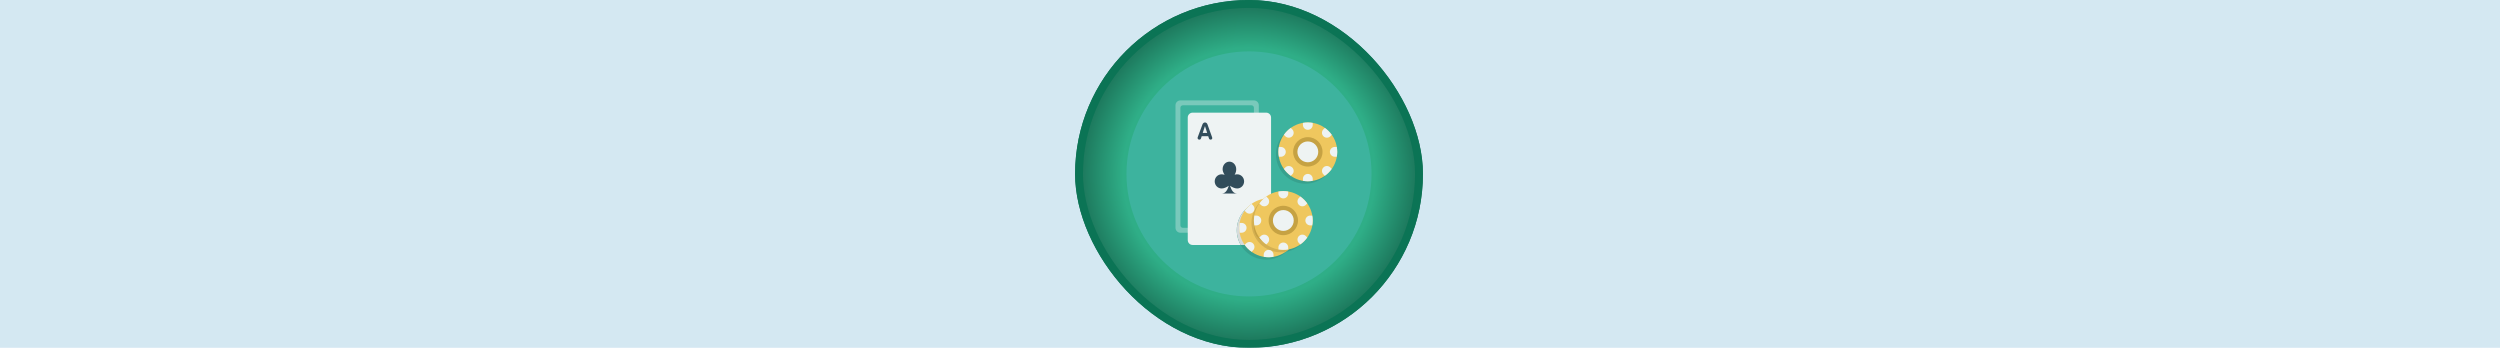
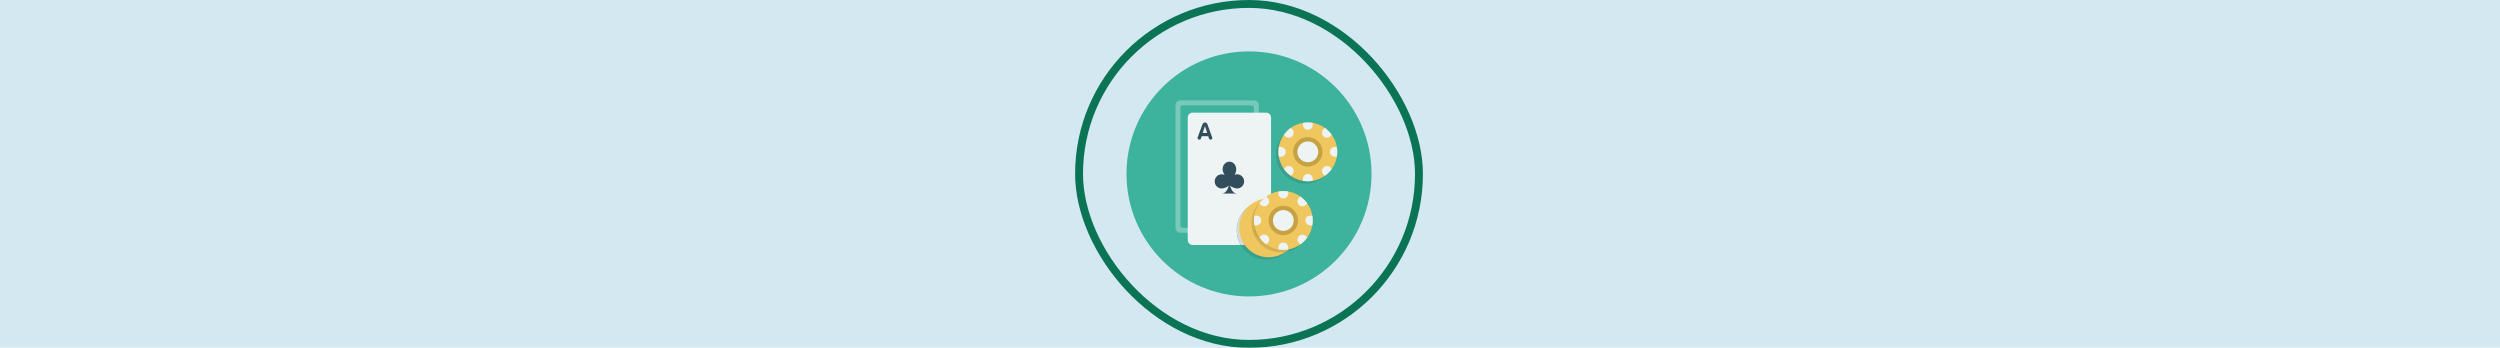
<svg xmlns="http://www.w3.org/2000/svg" width="1265" height="176" viewBox="0 0 1265 176" fill="none">
  <g clip-path="url(#clip0_63_11920)">
    <rect width="176" height="1265" transform="translate(1265) rotate(90)" fill="#D4E8F2" />
    <g filter="url(#filter0_i_63_11920)">
-       <rect x="544" width="176" height="176" rx="88" fill="url(#paint0_radial_63_11920)" />
      <rect x="546" y="2" width="172" height="172" rx="86" stroke="#0B7455" stroke-width="4" />
      <g clip-path="url(#clip1_63_11920)">
        <path d="M632 26C666.241 26 694 53.759 694 88C694 122.241 666.241 150 632 150C597.759 150 570 122.241 570 88C570 53.759 597.759 26 632 26Z" fill="#3DB39E" />
        <path d="M648.12 97.92C656.338 97.92 663 104.583 663 112.8C663 121.018 656.338 127.68 648.12 127.68C639.903 127.68 633.24 121.018 633.24 112.8C633.24 104.583 639.903 97.92 648.12 97.92ZM660.52 63.2C668.738 63.2 675.4 69.863 675.4 78.08C675.4 86.298 668.738 92.96 660.52 92.96C652.303 92.96 645.64 86.298 645.64 78.08C645.64 69.863 652.303 63.2 660.52 63.2Z" fill="#37A18E" />
        <path d="M634.48 50.8H597.28C595.911 50.8 594.8 51.911 594.8 53.28V115.28C594.8 116.649 595.911 117.76 597.28 117.76H634.48C635.849 117.76 636.96 116.649 636.96 115.28V53.28C636.96 51.911 635.849 50.8 634.48 50.8ZM634.48 114.04C634.48 114.726 633.926 115.28 633.24 115.28H598.52C597.834 115.28 597.28 114.726 597.28 114.04V54.52C597.28 53.834 597.834 53.28 598.52 53.28H633.24C633.926 53.28 634.48 53.834 634.48 54.52V114.04Z" fill="#79C9BB" />
        <path d="M603.48 57H640.68C642.049 57 643.16 58.111 643.16 59.48V121.48C643.16 122.849 642.049 123.96 640.68 123.96H603.48C602.111 123.96 601 122.849 601 121.48V59.48C601 58.111 602.111 57 603.48 57Z" fill="#EEF3F3" />
        <path d="M640.68 101.64C648.897 101.64 655.56 108.303 655.56 116.52C655.56 124.738 648.897 131.4 640.68 131.4C632.462 131.4 625.8 124.738 625.8 116.52C625.8 108.303 632.462 101.64 640.68 101.64Z" fill="#37A18E" />
        <path d="M640.68 101.64C632.462 101.64 625.8 108.303 625.8 116.52C625.8 119.233 626.538 121.769 627.807 123.96H640.68C642.049 123.96 643.16 122.849 643.16 121.48V101.863C642.353 101.727 641.527 101.64 640.68 101.64Z" fill="#D7DBDB" />
        <path d="M626.001 88.198C625.589 88.198 625.16 88.274 624.728 88.407C625.317 87.385 625.52 86.639 625.52 85.592C625.52 83.509 623.998 81.796 622.081 81.796C620.185 81.796 618.645 83.489 618.645 85.592C618.645 86.662 619.047 87.435 619.656 88.479C619.146 88.301 618.643 88.197 618.16 88.197C616.23 88.197 614.641 89.781 614.641 91.785C614.641 93.765 616.212 95.372 618.16 95.372C619.321 95.372 620.616 94.767 621.804 93.989C620.91 96.606 619.934 97.916 618.16 97.923H626.002C624.228 97.916 623.253 96.606 622.359 93.989C623.546 94.767 624.84 95.372 626.002 95.372C627.95 95.372 629.521 93.765 629.521 91.785C629.52 89.783 627.932 88.198 626.001 88.198ZM610.986 62.955C610.784 62.383 610.344 61.966 609.712 61.966C609.107 61.966 608.642 62.407 608.441 62.955L606.048 69.427C606.025 69.487 605.966 69.628 605.966 69.819C605.966 70.295 606.371 70.653 606.845 70.653C607.335 70.653 607.585 70.391 607.702 70.021L608.059 68.914H611.367L611.724 70.031C611.844 70.39 612.093 70.651 612.592 70.651C613.032 70.651 613.413 70.329 613.413 69.865C613.413 69.782 613.388 69.616 613.318 69.426L610.986 62.955ZM608.57 67.273L609.7 63.823H609.724L610.831 67.273H608.57ZM638.118 116.546L635.786 110.073C635.584 109.502 635.144 109.086 634.512 109.086C633.907 109.086 633.442 109.525 633.241 110.073L630.848 116.546C630.825 116.604 630.766 116.747 630.766 116.938C630.766 117.414 631.171 117.771 631.645 117.771C632.135 117.771 632.385 117.51 632.502 117.14L632.859 116.033H636.167L636.524 117.15C636.644 117.508 636.893 117.77 637.392 117.77C637.832 117.77 638.213 117.448 638.213 116.984C638.213 116.903 638.188 116.737 638.118 116.546ZM633.37 114.394L634.5 110.943H634.524L635.631 114.394H633.37Z" fill="#324D5B" />
        <path d="M661.76 61.96C669.977 61.96 676.64 68.623 676.64 76.84C676.64 85.057 669.977 91.72 661.76 91.72C653.542 91.72 646.88 85.057 646.88 76.84C646.88 68.623 653.542 61.96 661.76 61.96Z" fill="#EFC75E" />
        <path d="M661.76 69.4C665.868 69.4 669.2 72.732 669.2 76.84C669.2 80.949 665.868 84.28 661.76 84.28C657.652 84.28 654.32 80.949 654.32 76.84C654.32 72.732 657.652 69.4 661.76 69.4Z" fill="#C6A243" />
        <path d="M641.92 100.4C650.138 100.4 656.8 107.062 656.8 115.28C656.8 123.497 650.138 130.16 641.92 130.16C633.703 130.16 627.04 123.497 627.04 115.28C627.04 107.062 633.703 100.4 641.92 100.4Z" fill="#EFC75E" />
        <path d="M641.92 100.4C641.137 100.4 640.373 100.478 639.621 100.595C635.767 103.284 633.24 107.744 633.24 112.8C633.24 121.017 639.903 127.68 648.12 127.68C648.904 127.68 649.668 127.602 650.419 127.485C654.273 124.796 656.8 120.335 656.8 115.28C656.8 107.062 650.138 100.4 641.92 100.4Z" fill="#D4B052" />
-         <path d="M634.03 123.171C633.061 122.203 631.49 122.203 630.522 123.171L629.802 123.892C630.767 125.248 631.952 126.434 633.308 127.4L634.03 126.678C634.997 125.71 634.997 124.141 634.03 123.171ZM630.76 115.28C630.76 113.911 629.649 112.8 628.28 112.8H627.263C627.127 113.607 627.04 114.433 627.04 115.28C627.04 116.127 627.127 116.953 627.263 117.76H628.28C629.649 117.76 630.76 116.649 630.76 115.28ZM644.4 129.937V128.92C644.4 127.551 643.289 126.44 641.92 126.44C640.551 126.44 639.44 127.551 639.44 128.92V129.937C640.247 130.073 641.073 130.16 641.92 130.16C642.767 130.16 643.593 130.073 644.4 129.937ZM630.522 107.39C631.49 108.357 633.061 108.357 634.03 107.39C634.997 106.422 634.997 104.85 634.03 103.883L633.308 103.162C631.952 104.126 630.766 105.312 629.8 106.668L630.522 107.39Z" fill="#EEF3F3" />
        <path d="M641.92 107.84C646.028 107.84 649.36 111.172 649.36 115.28C649.36 119.388 646.028 122.72 641.92 122.72C637.812 122.72 634.48 119.388 634.48 115.28C634.48 111.172 637.812 107.84 641.92 107.84Z" fill="#C6A243" />
        <path d="M649.36 96.68C657.577 96.68 664.24 103.343 664.24 111.56C664.24 119.778 657.577 126.44 649.36 126.44C641.143 126.44 634.48 119.778 634.48 111.56C634.48 103.343 641.143 96.68 649.36 96.68Z" fill="#EFC75E" />
        <path d="M649.36 104.12C653.468 104.12 656.8 107.452 656.8 111.56C656.8 115.669 653.468 119 649.36 119C645.252 119 641.92 115.669 641.92 111.56C641.92 107.452 645.252 104.12 649.36 104.12Z" fill="#C6A243" />
        <path d="M661.76 71.567C664.673 71.567 667.032 73.928 667.032 76.84C667.032 79.753 664.673 82.112 661.76 82.112C658.847 82.112 656.487 79.753 656.487 76.84C656.487 73.928 658.847 71.567 661.76 71.567ZM649.36 106.287C652.271 106.287 654.632 108.648 654.632 111.56C654.632 114.473 652.271 116.832 649.36 116.832C646.448 116.832 644.087 114.473 644.087 111.56C644.087 108.648 646.448 106.287 649.36 106.287Z" fill="#EEF3F3" />
        <path d="M653.87 84.731C652.901 83.763 651.33 83.763 650.362 84.731L649.641 85.452C650.606 86.808 651.792 87.994 653.148 88.96L653.87 88.238C654.837 87.271 654.837 85.701 653.87 84.731ZM650.6 76.84C650.6 75.471 649.489 74.36 648.12 74.36H647.103C646.967 75.168 646.88 75.993 646.88 76.84C646.88 77.687 646.967 78.511 647.103 79.32H648.12C649.489 79.32 650.6 78.209 650.6 76.84ZM673.158 84.731C672.19 83.763 670.618 83.763 669.65 84.731C668.683 85.7 668.683 87.271 669.65 88.238L670.372 88.96C671.728 87.994 672.914 86.808 673.878 85.452L673.158 84.731ZM672.92 76.84C672.92 78.209 674.031 79.32 675.4 79.32H676.417C676.553 78.511 676.64 77.687 676.64 76.84C676.64 75.993 676.553 75.168 676.417 74.36H675.4C674.031 74.36 672.92 75.471 672.92 76.84ZM661.76 65.68C663.129 65.68 664.24 64.569 664.24 63.2V62.183C663.433 62.047 662.607 61.96 661.76 61.96C660.913 61.96 660.087 62.047 659.28 62.183V63.2C659.28 64.569 660.391 65.68 661.76 65.68ZM664.24 91.497V90.48C664.24 89.111 663.129 88 661.76 88C660.391 88 659.28 89.111 659.28 90.48V91.497C660.087 91.633 660.913 91.72 661.76 91.72C662.607 91.72 663.433 91.633 664.24 91.497ZM650.362 68.95C651.33 69.917 652.901 69.917 653.87 68.95C654.837 67.981 654.837 66.41 653.87 65.442L653.148 64.72C651.792 65.686 650.606 66.872 649.64 68.228L650.362 68.95ZM669.65 68.95C670.618 69.917 672.19 69.917 673.158 68.95L673.88 68.228C672.914 66.872 671.728 65.686 670.372 64.72L669.65 65.442C668.683 66.41 668.683 67.98 669.65 68.95Z" fill="#EEF3F3" />
        <path d="M638.2 111.56C638.2 110.191 637.089 109.08 635.72 109.08H634.703C634.567 109.887 634.48 110.713 634.48 111.56C634.48 112.407 634.567 113.233 634.703 114.04H635.72C637.089 114.04 638.2 112.929 638.2 111.56ZM641.47 119.452C640.501 118.483 638.93 118.483 637.962 119.452L637.241 120.172C638.206 121.529 639.392 122.714 640.748 123.68L641.47 122.958C642.437 121.99 642.437 120.421 641.47 119.452ZM660.758 119.452C659.79 118.483 658.219 118.483 657.25 119.452C656.283 120.42 656.283 121.99 657.25 122.958L657.972 123.68C659.328 122.714 660.514 121.529 661.479 120.172L660.758 119.452ZM660.52 111.56C660.52 112.929 661.631 114.04 663 114.04H664.017C664.153 113.233 664.24 112.407 664.24 111.56C664.24 110.713 664.153 109.887 664.017 109.08H663C661.631 109.08 660.52 110.191 660.52 111.56ZM637.962 103.67C638.93 104.637 640.501 104.637 641.47 103.67C642.437 102.702 642.437 101.131 641.47 100.163L640.748 99.442C639.392 100.406 638.206 101.592 637.24 102.948L637.962 103.67ZM651.84 126.217V125.2C651.84 123.831 650.729 122.72 649.36 122.72C647.991 122.72 646.88 123.831 646.88 125.2V126.217C647.687 126.353 648.513 126.44 649.36 126.44C650.207 126.44 651.033 126.353 651.84 126.217ZM649.36 100.4C650.729 100.4 651.84 99.289 651.84 97.92V96.903C651.033 96.767 650.207 96.68 649.36 96.68C648.513 96.68 647.687 96.767 646.88 96.903V97.92C646.88 99.289 647.991 100.4 649.36 100.4ZM657.25 103.67C658.219 104.637 659.79 104.637 660.758 103.67L661.48 102.948C660.514 101.592 659.328 100.406 657.972 99.442L657.25 100.163C656.283 101.131 656.283 102.7 657.25 103.67Z" fill="#EEF3F3" />
      </g>
    </g>
  </g>
  <defs>
    <filter id="filter0_i_63_11920" x="544" y="0" width="176" height="176" filterUnits="userSpaceOnUse" color-interpolation-filters="sRGB">
      <feFlood flood-opacity="0" result="BackgroundImageFix" />
      <feBlend mode="normal" in="SourceGraphic" in2="BackgroundImageFix" result="shape" />
      <feColorMatrix in="SourceAlpha" type="matrix" values="0 0 0 0 0 0 0 0 0 0 0 0 0 0 0 0 0 0 127 0" result="hardAlpha" />
      <feMorphology radius="4" operator="erode" in="SourceAlpha" result="effect1_innerShadow_63_11920" />
      <feOffset />
      <feGaussianBlur stdDeviation="5" />
      <feComposite in2="hardAlpha" operator="arithmetic" k2="-1" k3="1" />
      <feColorMatrix type="matrix" values="0 0 0 0 0 0 0 0 0 0 0 0 0 0 0 0 0 0 0.25 0" />
      <feBlend mode="normal" in2="shape" result="effect1_innerShadow_63_11920" />
    </filter>
    <radialGradient id="paint0_radial_63_11920" cx="0" cy="0" r="1" gradientUnits="userSpaceOnUse" gradientTransform="translate(632 88) rotate(90) scale(88)">
      <stop offset="0.725" stop-color="#2FAE87" />
      <stop offset="1" stop-color="#1A7056" />
    </radialGradient>
    <clipPath id="clip0_63_11920">
      <rect width="176" height="1265" fill="white" transform="translate(1265) rotate(90)" />
    </clipPath>
    <clipPath id="clip1_63_11920">
      <rect width="124" height="124" fill="white" transform="translate(570 26)" />
    </clipPath>
  </defs>
</svg>